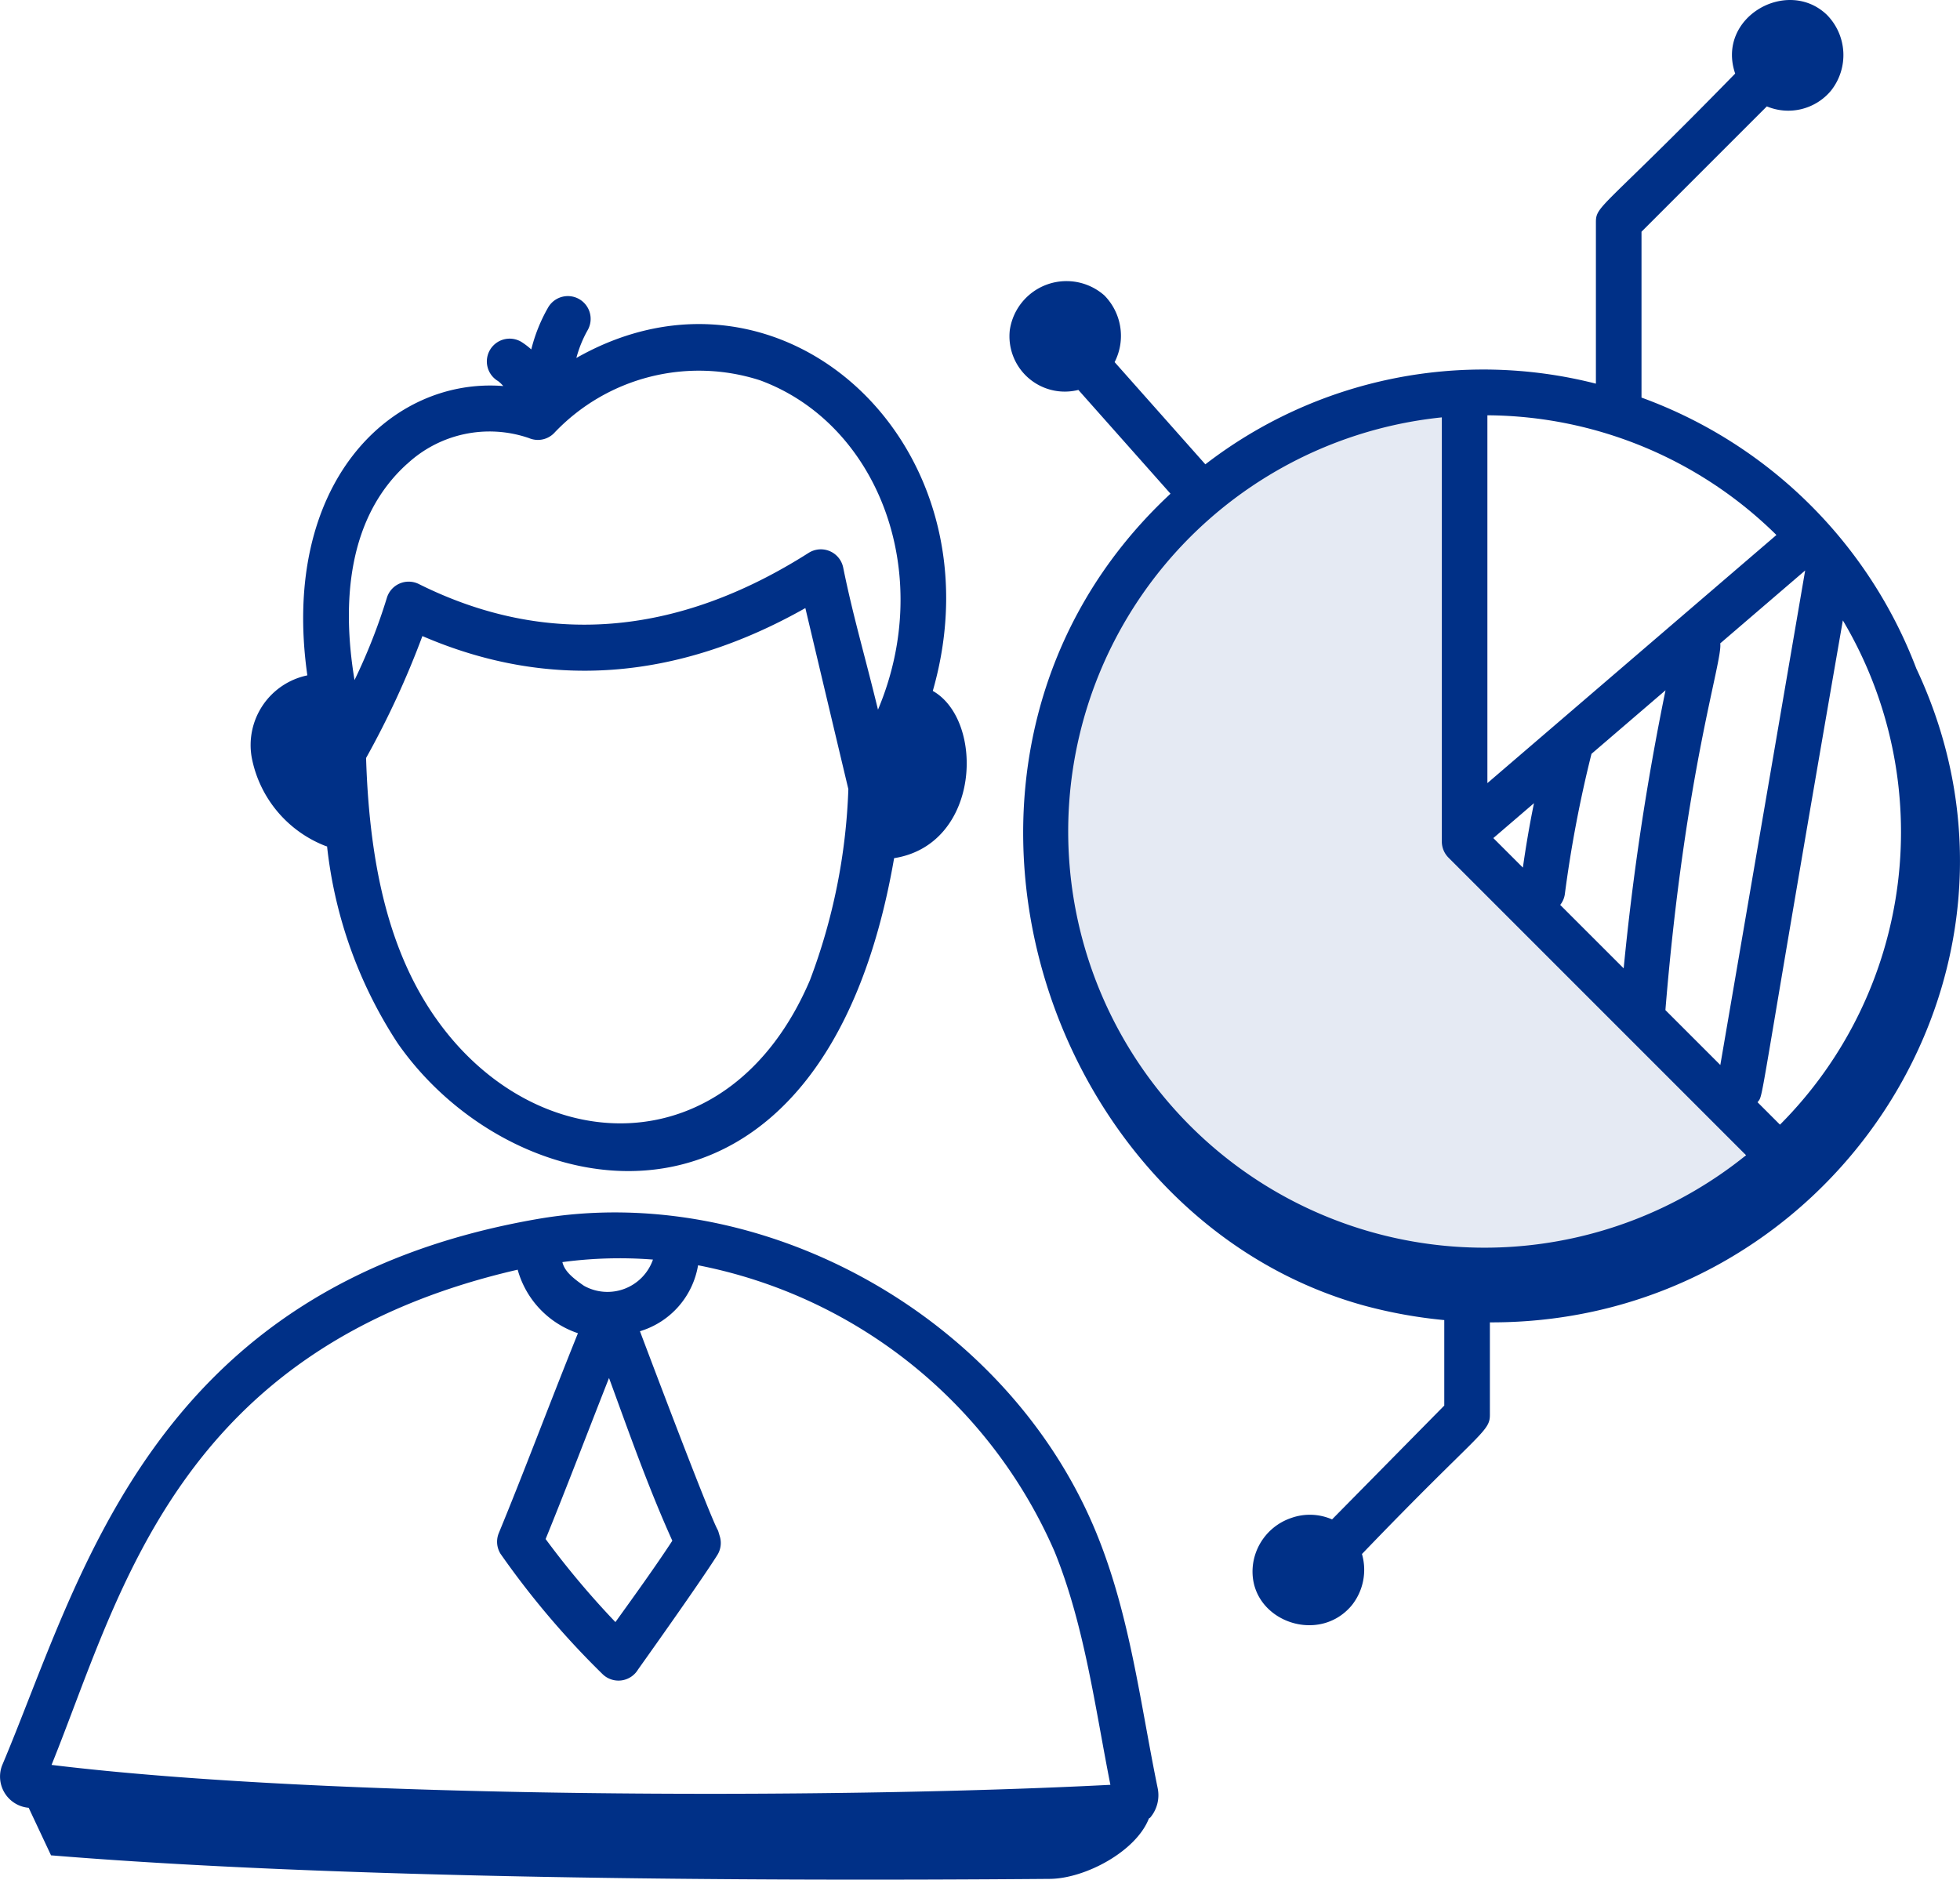
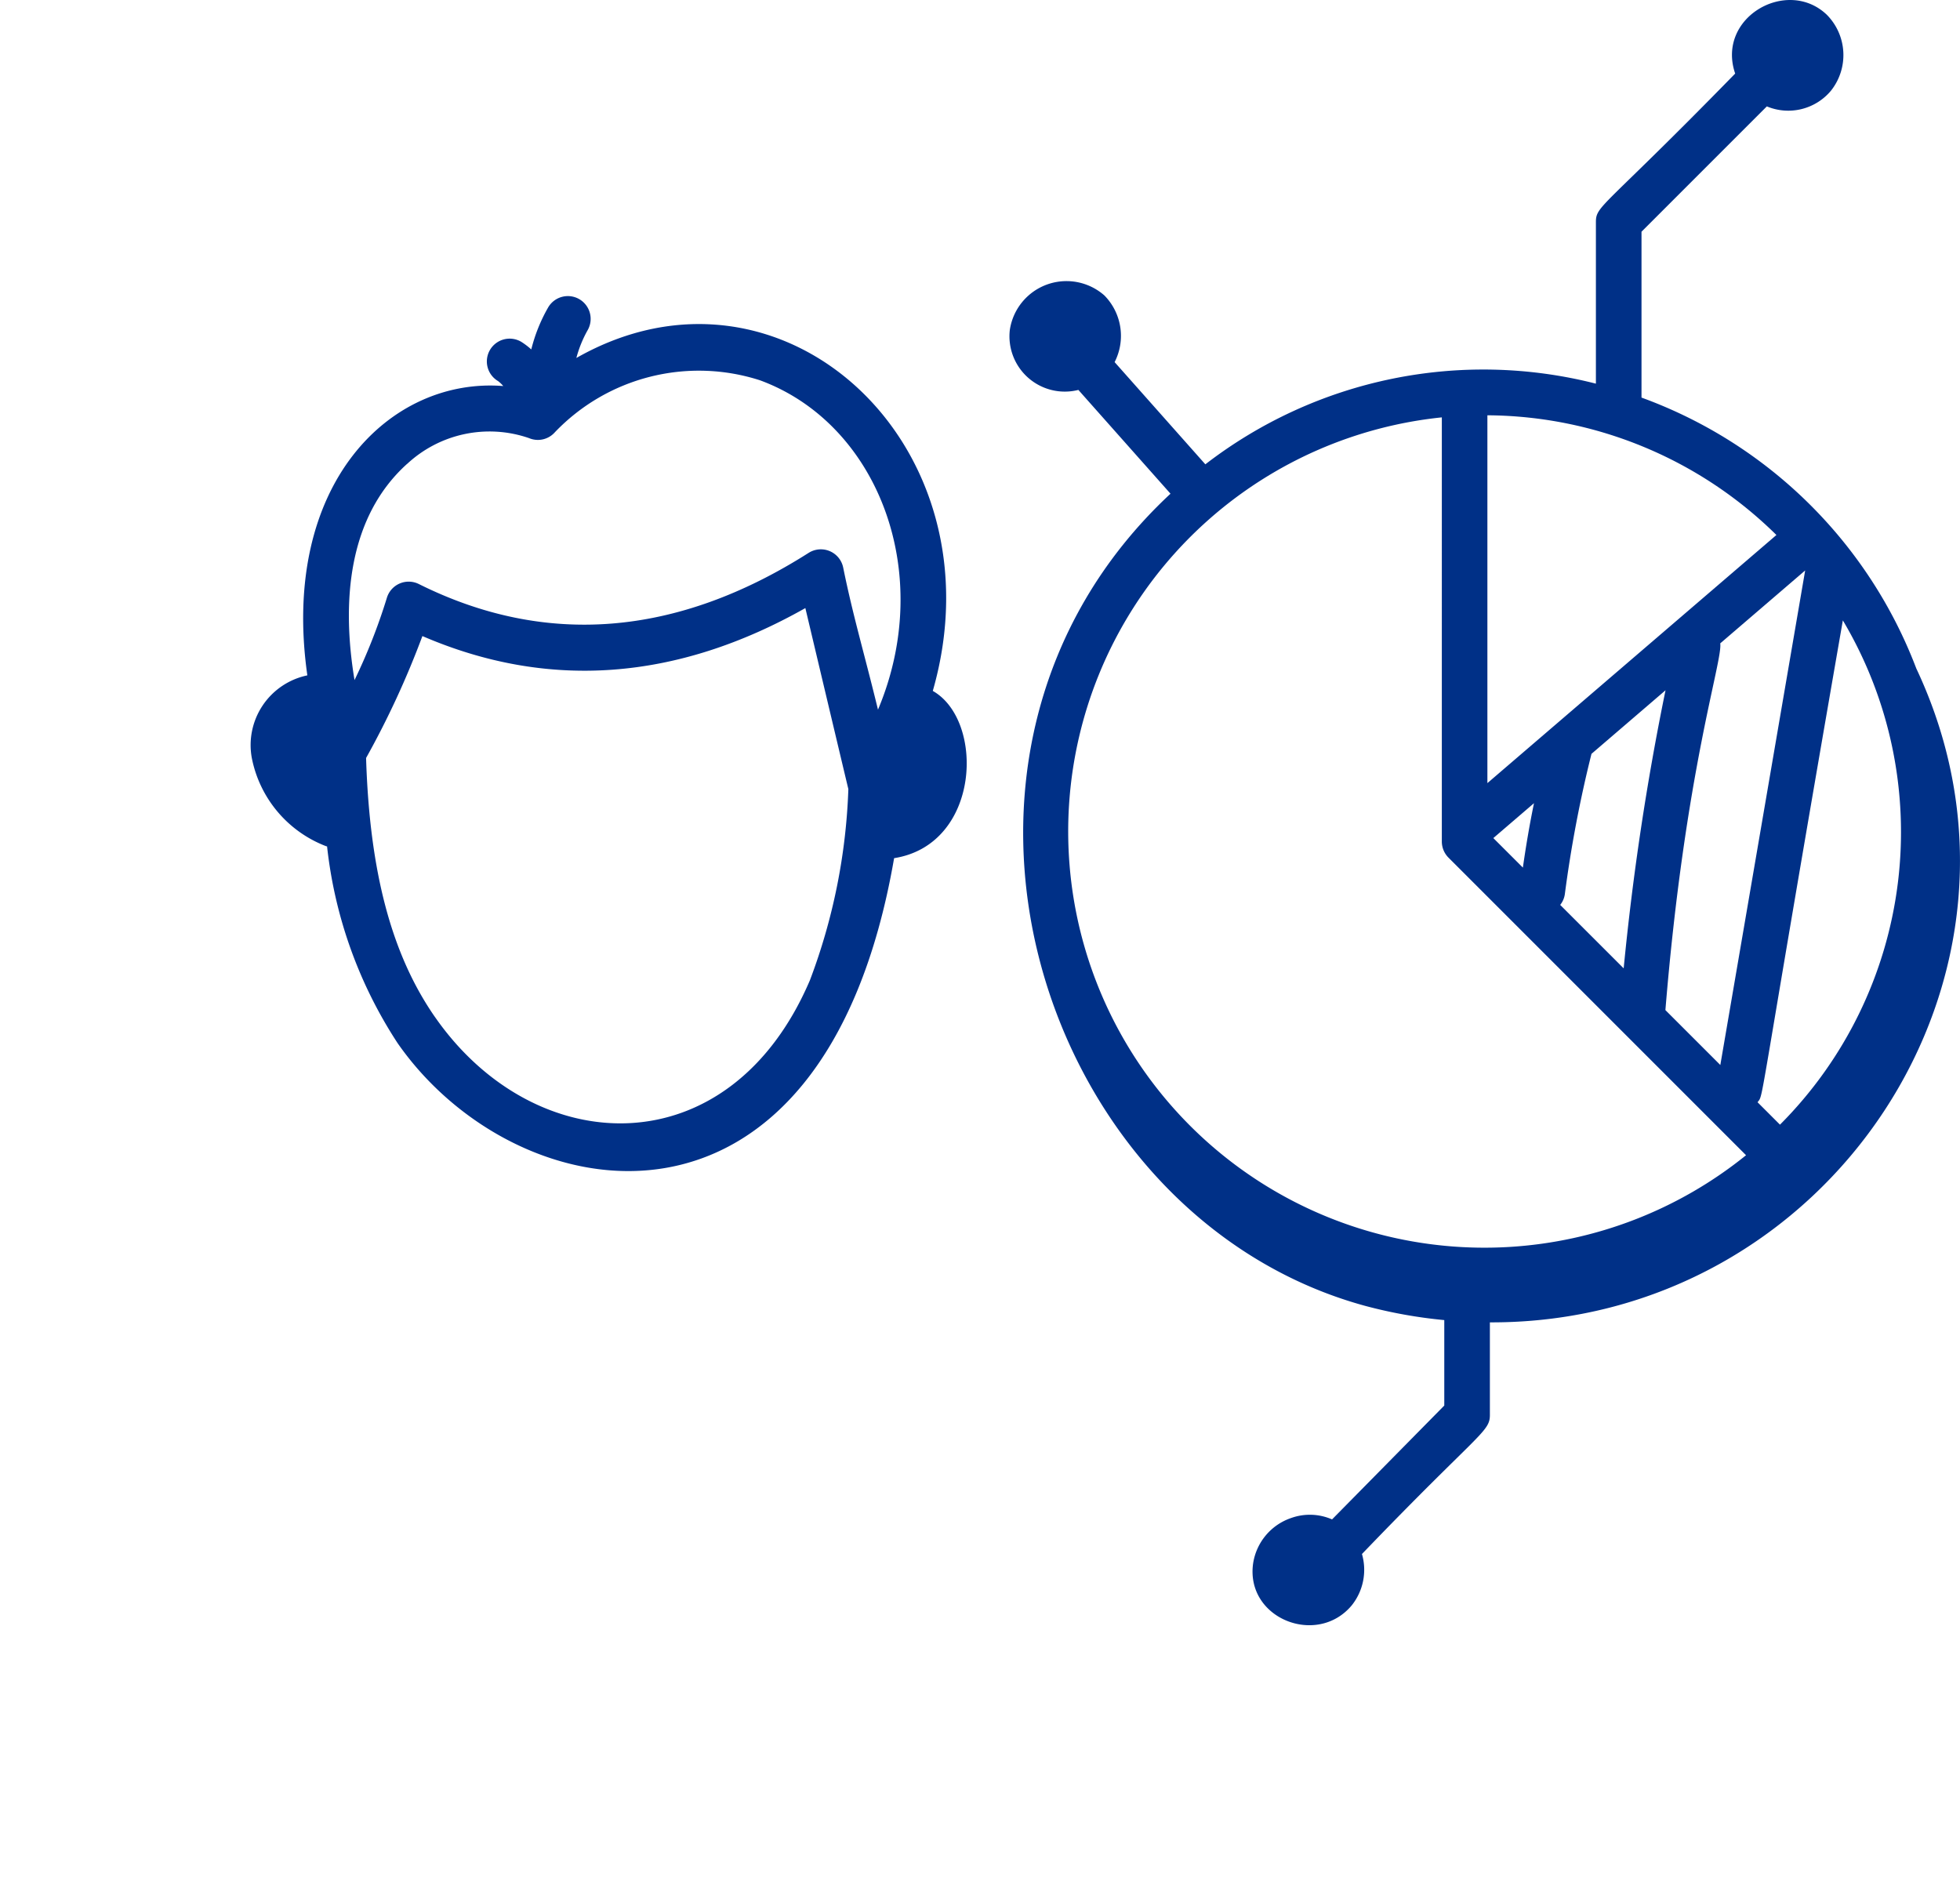
<svg xmlns="http://www.w3.org/2000/svg" id="Group_3279" data-name="Group 3279" width="115.878" height="111.132" viewBox="0 0 115.878 111.132">
  <defs>
    <clipPath id="clip-path">
      <rect id="Rectangle_1529" data-name="Rectangle 1529" width="115.878" height="111.132" fill="none" />
    </clipPath>
  </defs>
  <g id="Group_3278" data-name="Group 3278" clip-path="url(#clip-path)">
-     <path id="Path_36591" data-name="Path 36591" d="M218.332,68.654l-2.506,27.4,17.827,18.211-.631,5.386-14.378,4.319s-1.921,1.225-7.331-.968-5.9-5.2-8.178-5.414-9.2-9.93-9.2-9.93L191.3,95.348l3.65-13.362,7.022-7.829,10.506-4.863Z" transform="translate(-130.419 -46.805)" fill="#e5eaf3" />
    <path id="Path_36592" data-name="Path 36592" d="M51.108,87.549c.018.005.035,0,.051.009a26.454,26.454,0,0,0,4.168,11.628c7.029,10.105,25.17,13.268,29.356-10.933,5.123-.809,5.365-8.145,2.287-9.888,4.166-14.515-8.9-26.61-21.073-19.684a7.026,7.026,0,0,1,.661-1.633,1.347,1.347,0,1,0-2.337-1.34,9.63,9.63,0,0,0-.989,2.467,4.387,4.387,0,0,0-.583-.444,1.348,1.348,0,1,0-1.38,2.316,1.86,1.86,0,0,1,.306.293c-6.657-.528-13.193,5.767-11.582,17.105a4.21,4.21,0,0,0-3.284,4.884,7.033,7.033,0,0,0,4.4,5.219m6.431,10.1c-2.573-3.7-3.867-8.6-4.075-15.318a52.036,52.036,0,0,0,3.33-7.208c7.414,3.2,15.018,2.653,22.641-1.655.043.184,2.494,10.517,2.542,10.7a35.284,35.284,0,0,1-2.271,11.3c-4.748,11.12-16.249,10.688-22.167,2.179m-1.65-32.7A7.147,7.147,0,0,1,63.1,63.419a1.341,1.341,0,0,0,1.529-.349A11.776,11.776,0,0,1,76.754,60c6.973,2.565,10.384,11.387,6.976,19.473-.829-3.4-1.477-5.541-2.057-8.4a1.348,1.348,0,0,0-2.044-.869c-7.8,4.956-15.559,5.574-23.044,1.842a1.348,1.348,0,0,0-1.894.826,34.1,34.1,0,0,1-1.909,4.852c-.772-4.636-.383-9.634,3.108-12.783" transform="translate(-31.822 -37.516)" fill="#003087" />
-     <path id="Path_36593" data-name="Path 36593" d="M64.852,244.277c-5.259-12.941-19.876-20.93-33.075-18.644C8.869,229.606,4.759,246.981.122,257.943a1.852,1.852,0,0,0,1.574,2.5l1.321,2.811c16.787,1.376,40.639,1.543,59.05,1.392,2.084-.017,5.091-1.616,5.855-3.565.027-.027.065-.039.089-.068a2.056,2.056,0,0,0,.433-1.729c-1.019-4.948-1.616-10.143-3.593-15.008m-26.245-16.25a2.848,2.848,0,0,1-4.08,1.555c-.8-.549-1.16-.925-1.277-1.4a25.393,25.393,0,0,1,5.357-.15m-2.6,7c1.188,3.241,2.3,6.422,3.743,9.623-.949,1.453-2.211,3.209-3.365,4.81a50.987,50.987,0,0,1-4.126-4.91c1.2-2.94,2.516-6.4,3.748-9.522m-5.4-6.4a5.515,5.515,0,0,0,3.562,3.753c-1.821,4.527-3.156,8.125-4.676,11.811a1.349,1.349,0,0,0,.1,1.231,50.186,50.186,0,0,0,6.047,7.128,1.348,1.348,0,0,0,2.075-.275c.007-.015,3.62-5.071,4.693-6.776a1.344,1.344,0,0,0,.159-1.074c-.4-1.342.781,2.443-4.731-12.162a4.919,4.919,0,0,0,3.436-3.9,29.054,29.054,0,0,1,21.077,16.928c1.769,4.352,2.393,9.214,3.3,13.789-16.631.86-46.272.815-62.6-1.177,4.065-10.043,7.384-24.633,27.553-29.278" transform="translate(0 -153.562)" fill="#003087" />
    <path id="Path_36594" data-name="Path 36594" d="M224.875,23.506V13.7l7.41-7.41a3.286,3.286,0,0,0,3.784-.919,3.385,3.385,0,0,0-.245-4.505c-2.337-2.223-6.544.159-5.411,3.484-7.857,8.047-8.234,7.781-8.234,8.791v9.542a26.907,26.907,0,0,0-23.09,4.769l-5.364-6.043a3.405,3.405,0,0,0-.61-3.946h0a3.387,3.387,0,0,0-5.587,2.051,3.272,3.272,0,0,0,4.054,3.539l5.447,6.136C180.55,44.521,189.177,71.9,208.515,77.2a28.347,28.347,0,0,0,4.7.847V83.1l-6.635,6.731a3.276,3.276,0,0,0-2.407-.087,3.372,3.372,0,0,0-2.264,2.719c-.43,3.238,3.785,4.9,5.832,2.453a3.364,3.364,0,0,0,.607-3.039c6.938-7.219,7.563-7.205,7.563-8.223V78.181c20.017.076,33.753-20.534,25.209-38.662a27.411,27.411,0,0,0-16.246-16.013m7.977,8.125L215.764,46.3V24.553a24.528,24.528,0,0,1,17.088,7.078m.21,34.862-1.326-1.326c.392-.538-.113,1.17,5.043-28.488a24.494,24.494,0,0,1-3.717,29.814M218.519,47.486c-.261,1.263-.475,2.532-.657,3.808l-1.747-1.745Zm1.823,5.383a73.186,73.186,0,0,1,1.576-8.3l4.377-3.758a157.32,157.32,0,0,0-2.474,16.44L220.068,53.5a1.3,1.3,0,0,0,.274-.63m9.188-14.833,5.021-4.31-5.016,29.238-3.247-3.246c1.161-14.173,3.395-20.636,3.242-21.683m-16.46-13.361V49.753a1.35,1.35,0,0,0,.394.953L231.056,68.3a24.61,24.61,0,1,1-17.987-43.624" transform="translate(-127.827 0)" fill="#003087" />
  </g>
</svg>